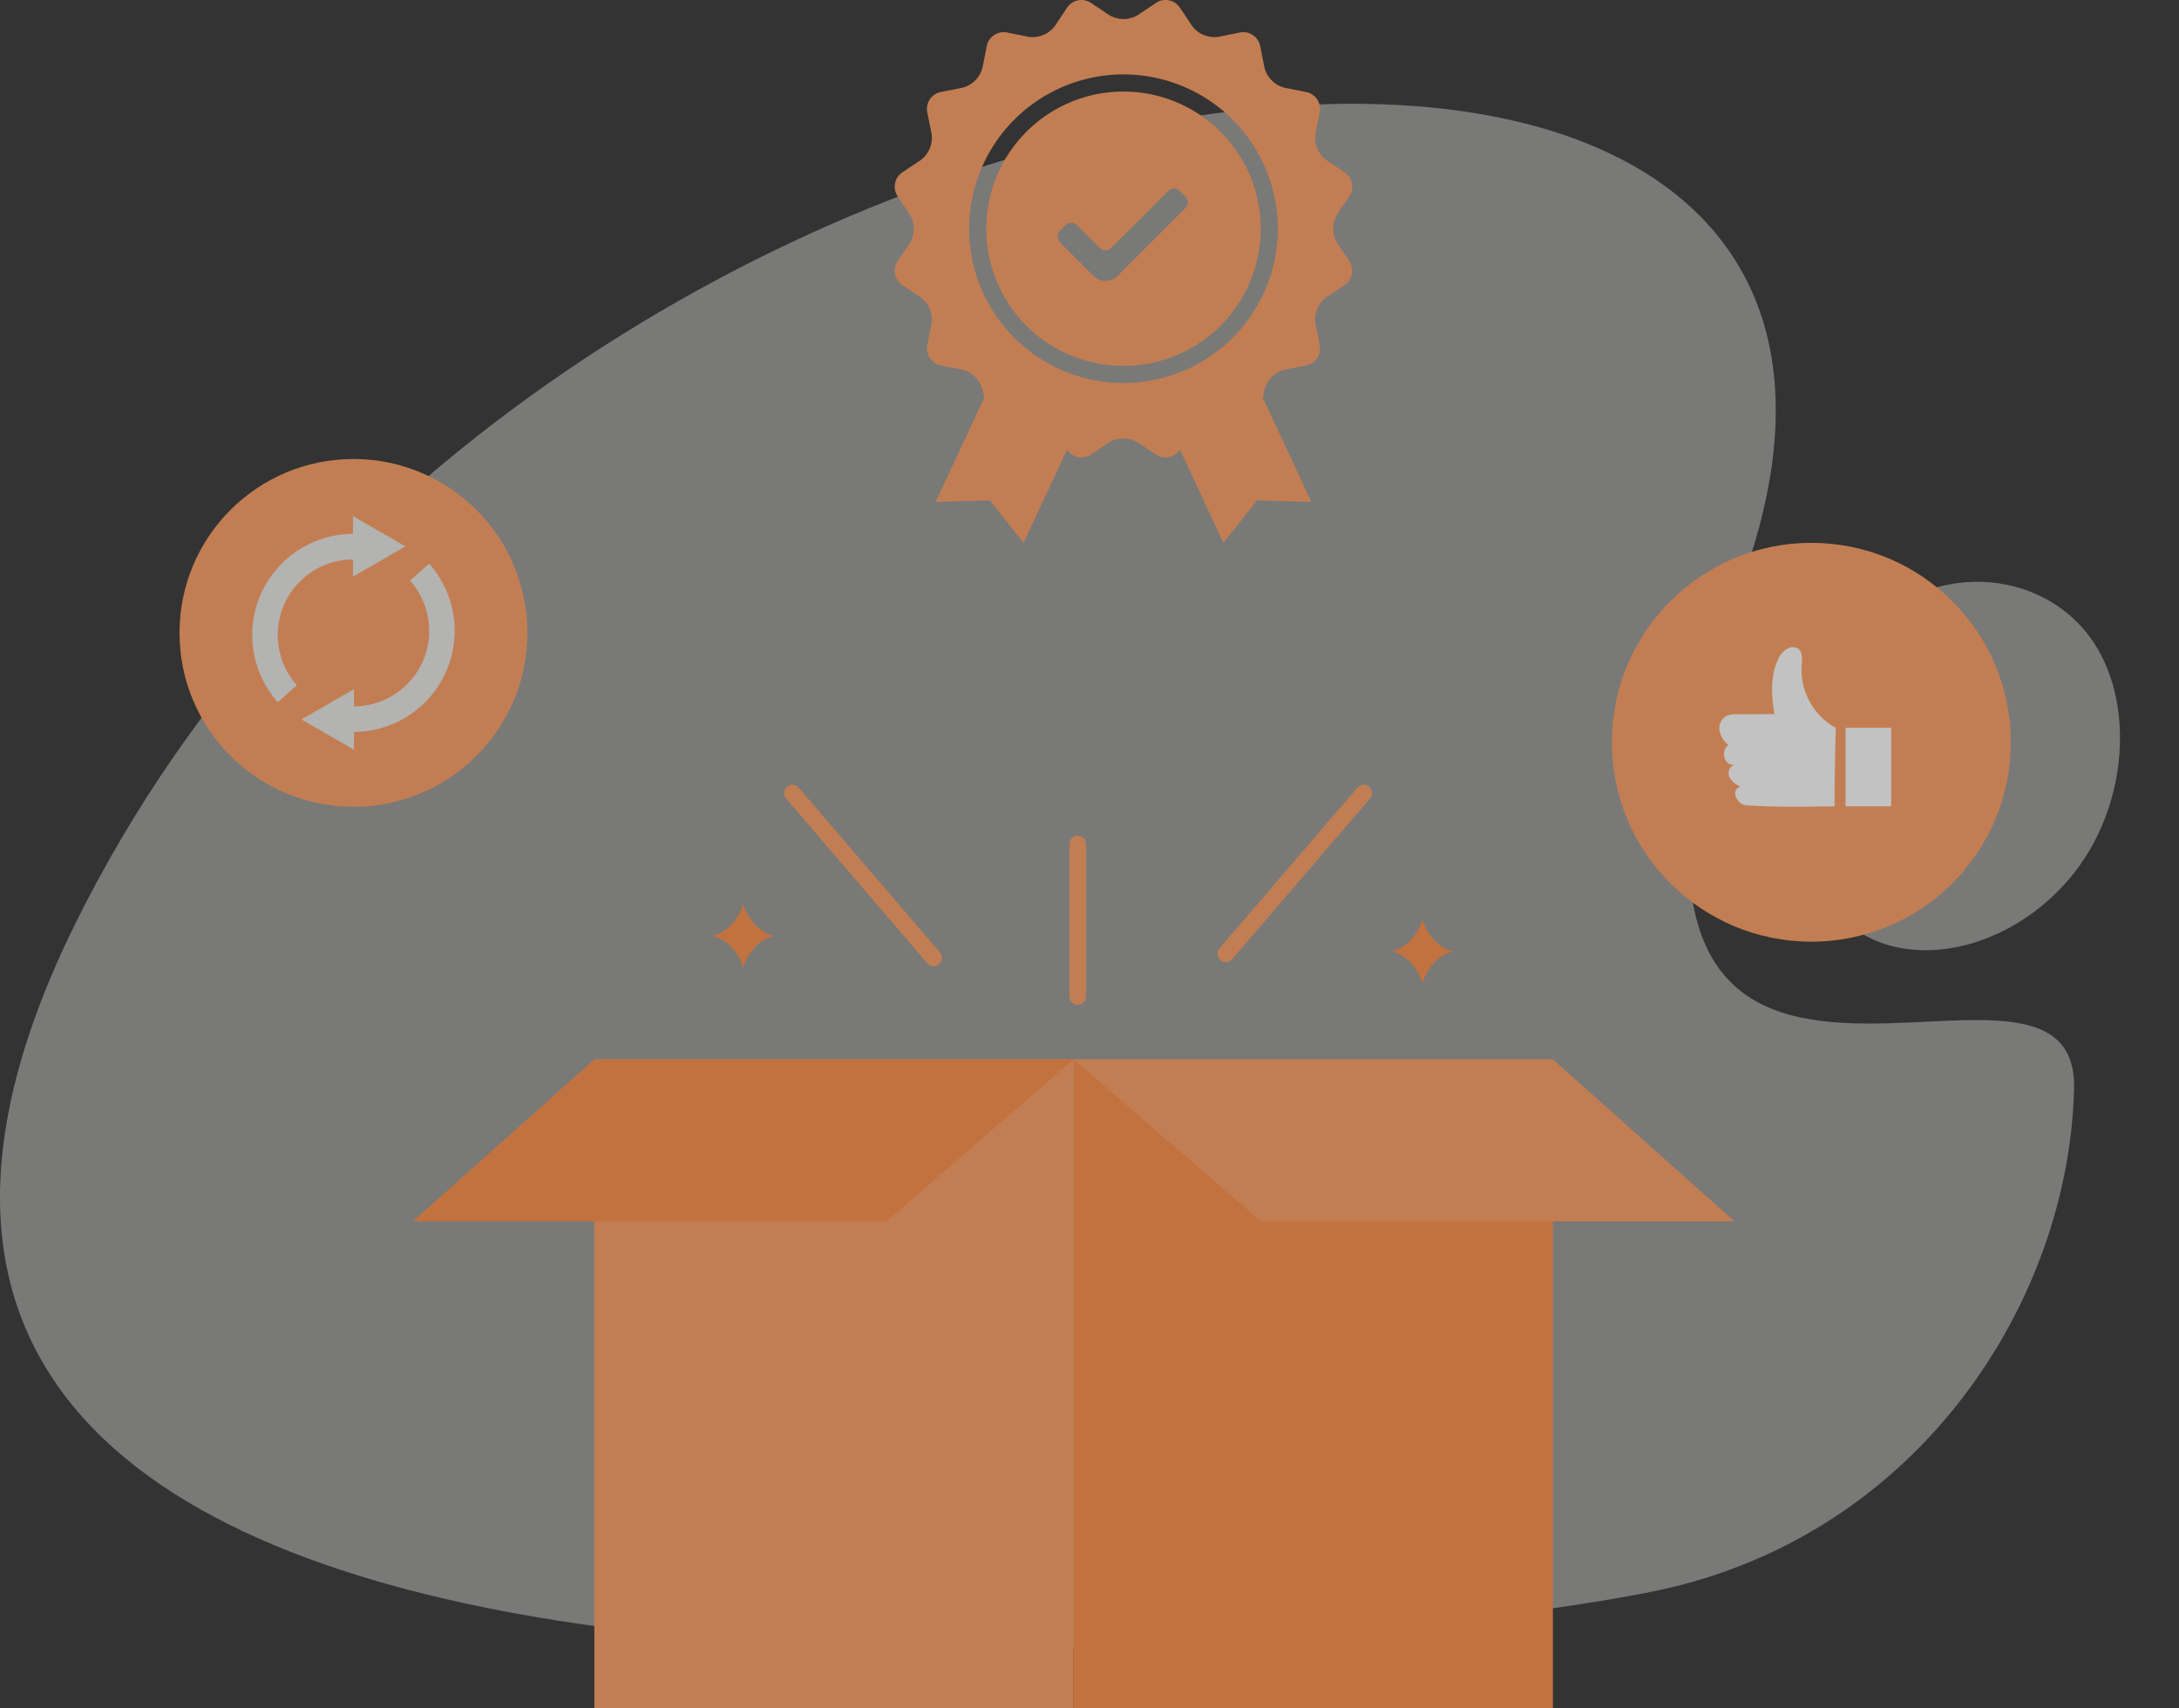
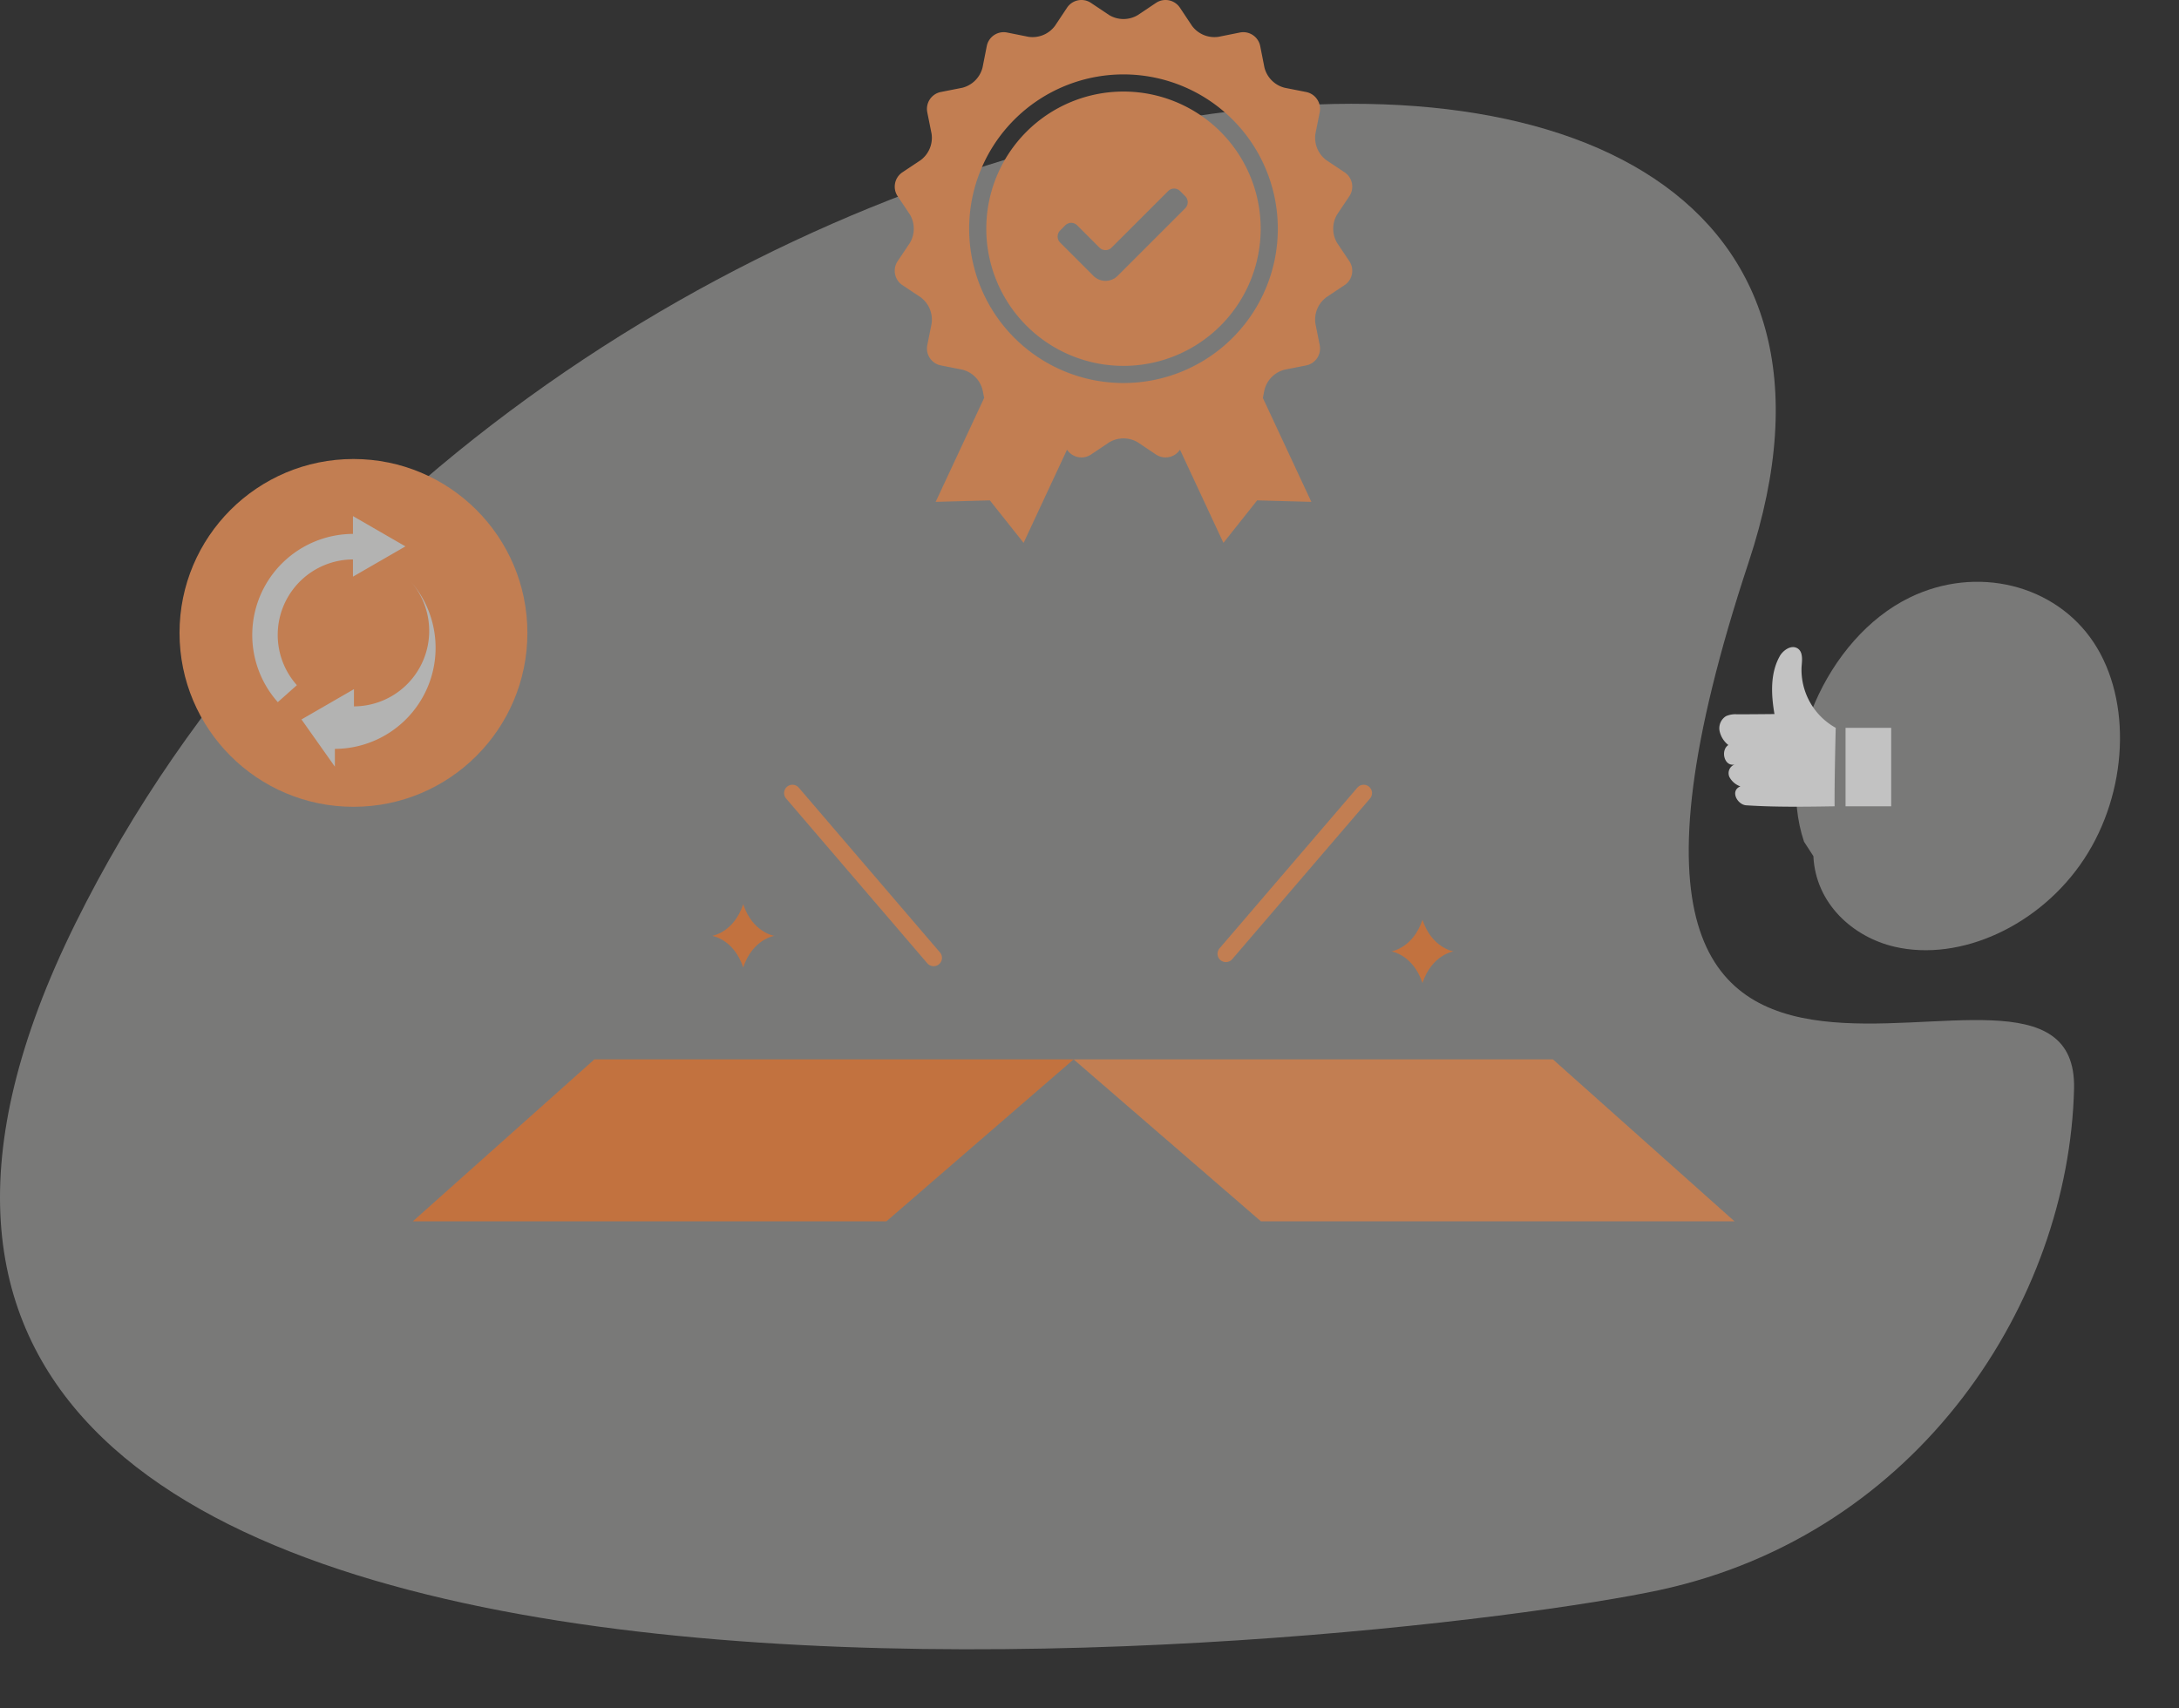
<svg xmlns="http://www.w3.org/2000/svg" width="261.357" height="204.94" viewBox="0 0 261.357 204.94">
  <rect x="0" y="0" width="261.357" height="204.94" fill="#333333" stroke="none" />
  <g id="Group_5956" data-name="Group 5956" transform="translate(-5339.491 -10200.581)" opacity="0.7">
    <path id="Path_11633" data-name="Path 11633" d="M260.859,276.495C205.726,388,419.7,363.194,450.915,356.438s49.059-34.723,49.679-60.121-68.142,24.78-39.027-63.186S315.991,164.99,260.859,276.495Z" transform="translate(5087.666 10034.89)" fill="#f0efed" opacity="0.53" />
    <circle id="Ellipse_25" data-name="Ellipse 25" cx="20.862" cy="20.862" r="20.862" transform="translate(5361.024 10255.647)" fill="#ff9e60" />
    <g id="Group_5883" data-name="Group 5883" transform="translate(5389.004 10295.725)">
      <g id="Group_5881" data-name="Group 5881" transform="translate(0 31.946)">
-         <rect id="Rectangle_269" data-name="Rectangle 269" width="57.486" height="77.851" transform="translate(21.775)" fill="#ff9e60" />
-         <rect id="Rectangle_270" data-name="Rectangle 270" width="57.486" height="77.851" transform="translate(79.261)" fill="#ff8d44" />
        <path id="Path_11704" data-name="Path 11704" d="M599.181,234.37,576.724,253.8h-56.8L541.7,234.37Z" transform="translate(-519.92 -234.37)" fill="#ff8d44" />
        <path id="Path_11705" data-name="Path 11705" d="M586.24,234.37,608.708,253.8h56.8L643.726,234.37Z" transform="translate(-506.979 -234.37)" fill="#ff9e60" />
      </g>
      <g id="Group_5882" data-name="Group 5882" transform="translate(45.534 0)">
-         <line id="Line_16" data-name="Line 16" y1="18.274" transform="translate(34.228 6.119)" fill="none" stroke="#ff9e60" stroke-linecap="round" stroke-linejoin="round" stroke-width="2" />
        <line id="Line_17" data-name="Line 17" x2="16.935" y2="19.767" fill="none" stroke="#ff9e60" stroke-linecap="round" stroke-linejoin="round" stroke-width="2" />
        <line id="Line_18" data-name="Line 18" x1="16.529" y2="19.277" transform="translate(51.988)" fill="none" stroke="#ff9e60" stroke-linecap="round" stroke-linejoin="round" stroke-width="2" />
      </g>
      <path id="Path_11706" data-name="Path 11706" d="M621.859,220.36c-1.135,3.406-3.729,3.789-3.729,3.789s2.593.382,3.729,3.789c1.135-3.406,3.729-3.789,3.729-3.789S622.994,223.766,621.859,220.36Z" transform="translate(-500.756 -205.158)" fill="#ff8d44" />
      <path id="Path_11707" data-name="Path 11707" d="M553.689,218.8c-1.135,3.406-3.729,3.789-3.729,3.789s2.594.382,3.729,3.789c1.135-3.406,3.729-3.789,3.729-3.789S554.824,222.206,553.689,218.8Z" transform="translate(-514.058 -205.462)" fill="#ff8d44" />
    </g>
    <g id="Group_5953" data-name="Group 5953" transform="translate(5547.538 10264.013)" opacity="0.53">
      <path id="Path_11634" data-name="Path 11634" d="M5.872,38.688c-7.447-7.837-7.879-23.283-.9-31.895,5.619-6.948,15.168-8.817,22.3-4.442s11.317,14.58,9.922,24.035S28.977,43.86,21.02,45.523c-4.991,1.048-10.747-.683-13.4-5.741" transform="translate(19.363 0) rotate(25)" fill="#f0efed" />
    </g>
    <g id="Group_5876" data-name="Group 5876" transform="translate(5532.826 10265.705)">
-       <circle id="Ellipse_24" data-name="Ellipse 24" cx="23.923" cy="23.923" r="23.923" transform="translate(0 0)" fill="#ff9e60" />
      <g id="Group_5875" data-name="Group 5875" transform="translate(12.894 12.507)">
        <path id="Path_11700" data-name="Path 11700" d="M649.561,218.127c-3.624.06-7.278.105-10.616-.12-1.052-.075-1.97-1.744-.692-2.27a2.364,2.364,0,0,1-1.323-1.143,1.116,1.116,0,0,1,.646-1.489c-1.248.316-1.744-1.684-.767-2.331a2.911,2.911,0,0,1-1.053-1.7,1.709,1.709,0,0,1,.767-1.759,2.739,2.739,0,0,1,1.308-.226c1.5,0,3.007-.015,4.511-.03-.406-2.361-.526-4.917.662-6.992.361-.616,1.323-1.368,2.105-.887.722.451.526,1.564.481,2.27a7.967,7.967,0,0,0,4.1,7.262s-.165,6.24-.135,9.428Z" transform="translate(-635.735 -199.028)" fill="#fff" />
        <rect id="Rectangle_268" data-name="Rectangle 268" width="5.473" height="9.413" transform="translate(20.607 19.099) rotate(180)" fill="#fff" />
      </g>
    </g>
    <path id="Path_11852" data-name="Path 11852" d="M501.154,51.739l5.815,12.468-6.5-.178-4.044,5.095-5.212-11.178-.01.015a2.068,2.068,0,0,1-2.861.569l-2.186-1.465a3.345,3.345,0,0,0-3.431,0l-2.187,1.465a2.068,2.068,0,0,1-2.861-.569l-.01-.015-5.212,11.178-4.044-5.095-6.5.178,5.815-12.468-.191-.966a3.347,3.347,0,0,0-2.427-2.427l-2.581-.509a2.068,2.068,0,0,1-1.621-2.426l.516-2.58a3.349,3.349,0,0,0-1.312-3.171L457.916,38.2a2.069,2.069,0,0,1-.57-2.861l1.467-2.186a3.351,3.351,0,0,0,0-3.432l-1.467-2.186a2.069,2.069,0,0,1,.57-2.861l2.191-1.459a3.344,3.344,0,0,0,1.312-3.171l-.516-2.58a2.068,2.068,0,0,1,1.621-2.426l2.581-.509a3.349,3.349,0,0,0,2.427-2.427l.51-2.582A2.067,2.067,0,0,1,470.466,7.9l2.579.517a3.348,3.348,0,0,0,3.172-1.313l1.458-2.19a2.068,2.068,0,0,1,2.861-.569l2.187,1.465a3.345,3.345,0,0,0,3.431,0l2.186-1.465a2.068,2.068,0,0,1,2.861.569l1.458,2.19a3.349,3.349,0,0,0,3.172,1.313l2.579-.517a2.067,2.067,0,0,1,2.425,1.621l.51,2.582a3.35,3.35,0,0,0,2.427,2.427l2.581.509a2.068,2.068,0,0,1,1.621,2.426l-.516,2.58a3.349,3.349,0,0,0,1.312,3.171l2.191,1.459a2.069,2.069,0,0,1,.57,2.861l-1.466,2.186a3.35,3.35,0,0,0,0,3.432l1.466,2.186a2.069,2.069,0,0,1-.57,2.861l-2.191,1.459a3.344,3.344,0,0,0-1.312,3.171l.516,2.58a2.068,2.068,0,0,1-1.621,2.426l-2.581.509a3.349,3.349,0,0,0-2.427,2.427ZM484.438,49.95a18.512,18.512,0,1,0-18.512-18.512A18.511,18.511,0,0,0,484.438,49.95Zm0-2.057a16.455,16.455,0,1,1,16.455-16.455A16.455,16.455,0,0,1,484.438,47.893Zm-7.606-16.236a1.03,1.03,0,0,0,.014,1.451l3.976,3.976a2.053,2.053,0,0,0,2.913.01L491.829,29a1.031,1.031,0,0,0,.021-1.459l-.619-.618a1.01,1.01,0,0,0-1.448.011L483.015,33.7a1.026,1.026,0,0,1-1.448.014l-2.68-2.68a1.014,1.014,0,0,0-1.436,0Z" transform="translate(4989.808 10196.581)" fill="#ff9e60" fill-rule="evenodd" />
    <g id="Group_5954" data-name="Group 5954" transform="translate(5369.747 10262.496)">
      <path id="Path_11853" data-name="Path 11853" d="M18.373,3.633,12.079,7.266V5.2A9.055,9.055,0,0,0,5.353,20.283L3.065,22.32A12.127,12.127,0,0,1,12.079,2.135V0Z" transform="translate(0 0)" fill="#eae9e8" fill-rule="evenodd" />
-       <path id="Path_11854" data-name="Path 11854" d="M85.1,100.9l6.293-3.633v2.064A9.056,9.056,0,0,0,98.12,84.246l2.288-2.036a12.126,12.126,0,0,1-9.014,20.185v2.135Z" transform="translate(-79.195 -76.505)" fill="#eae9e8" fill-rule="evenodd" />
+       <path id="Path_11854" data-name="Path 11854" d="M85.1,100.9l6.293-3.633v2.064A9.056,9.056,0,0,0,98.12,84.246a12.126,12.126,0,0,1-9.014,20.185v2.135Z" transform="translate(-79.195 -76.505)" fill="#eae9e8" fill-rule="evenodd" />
    </g>
  </g>
</svg>